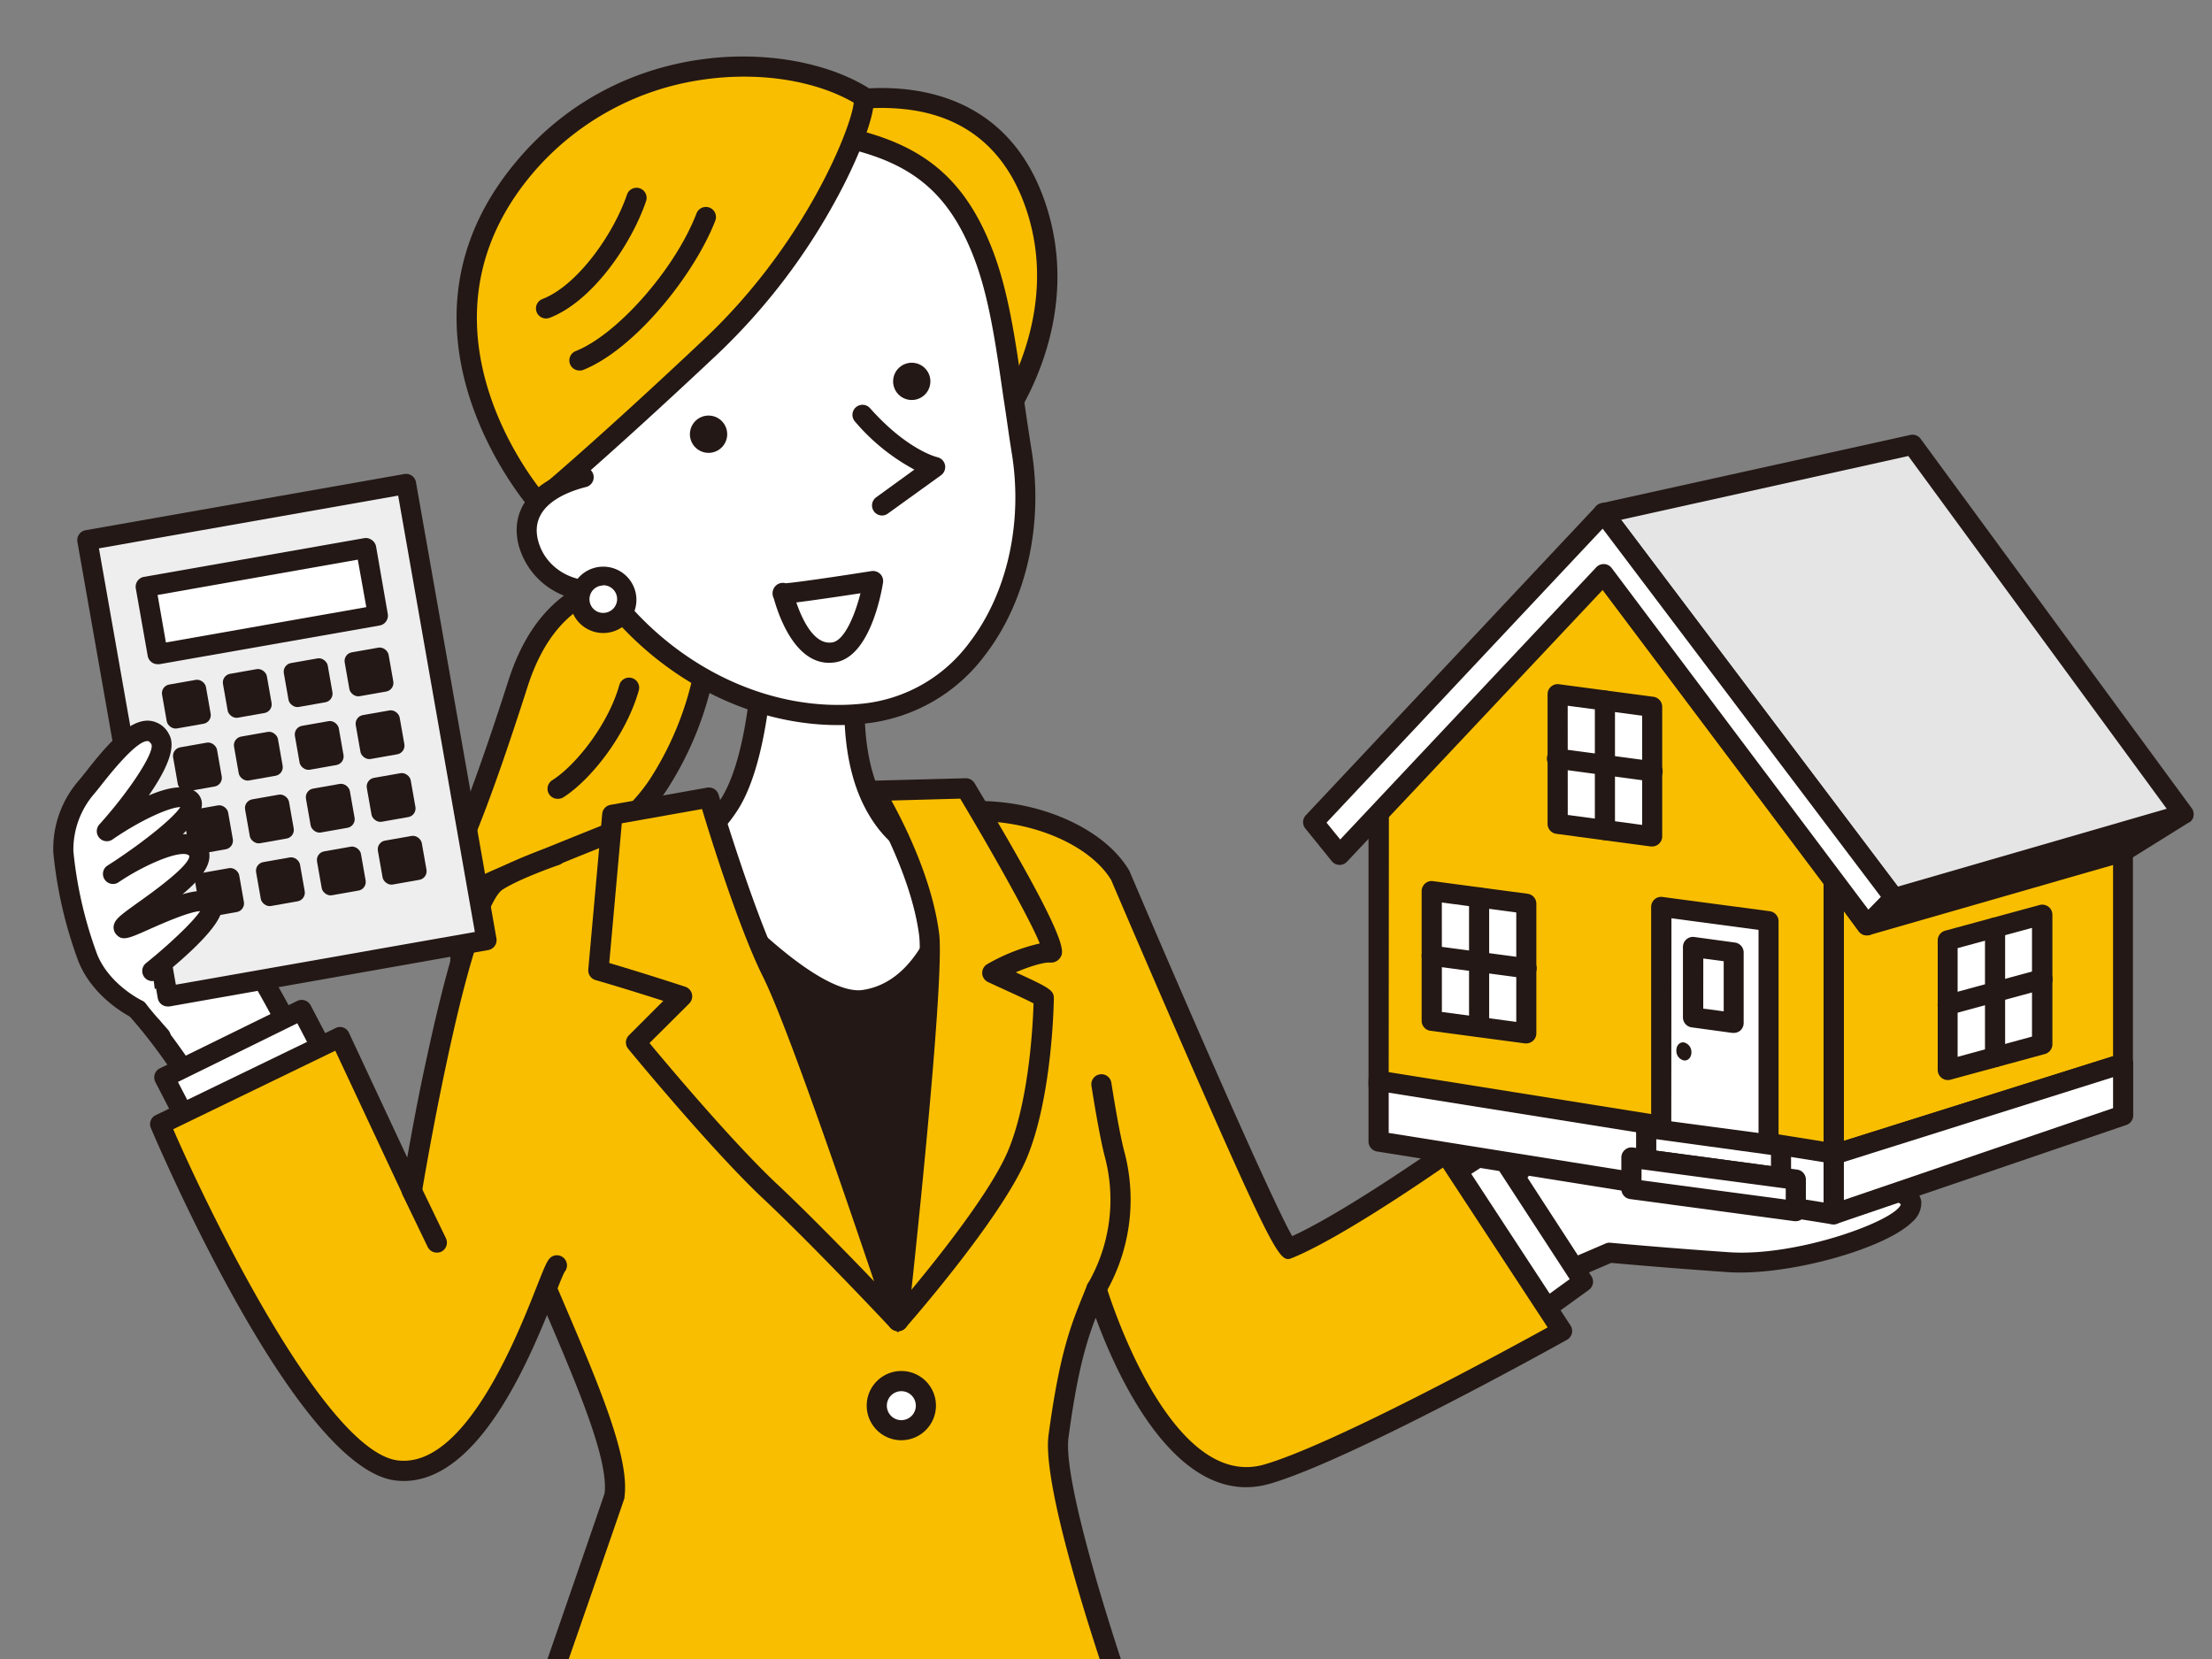
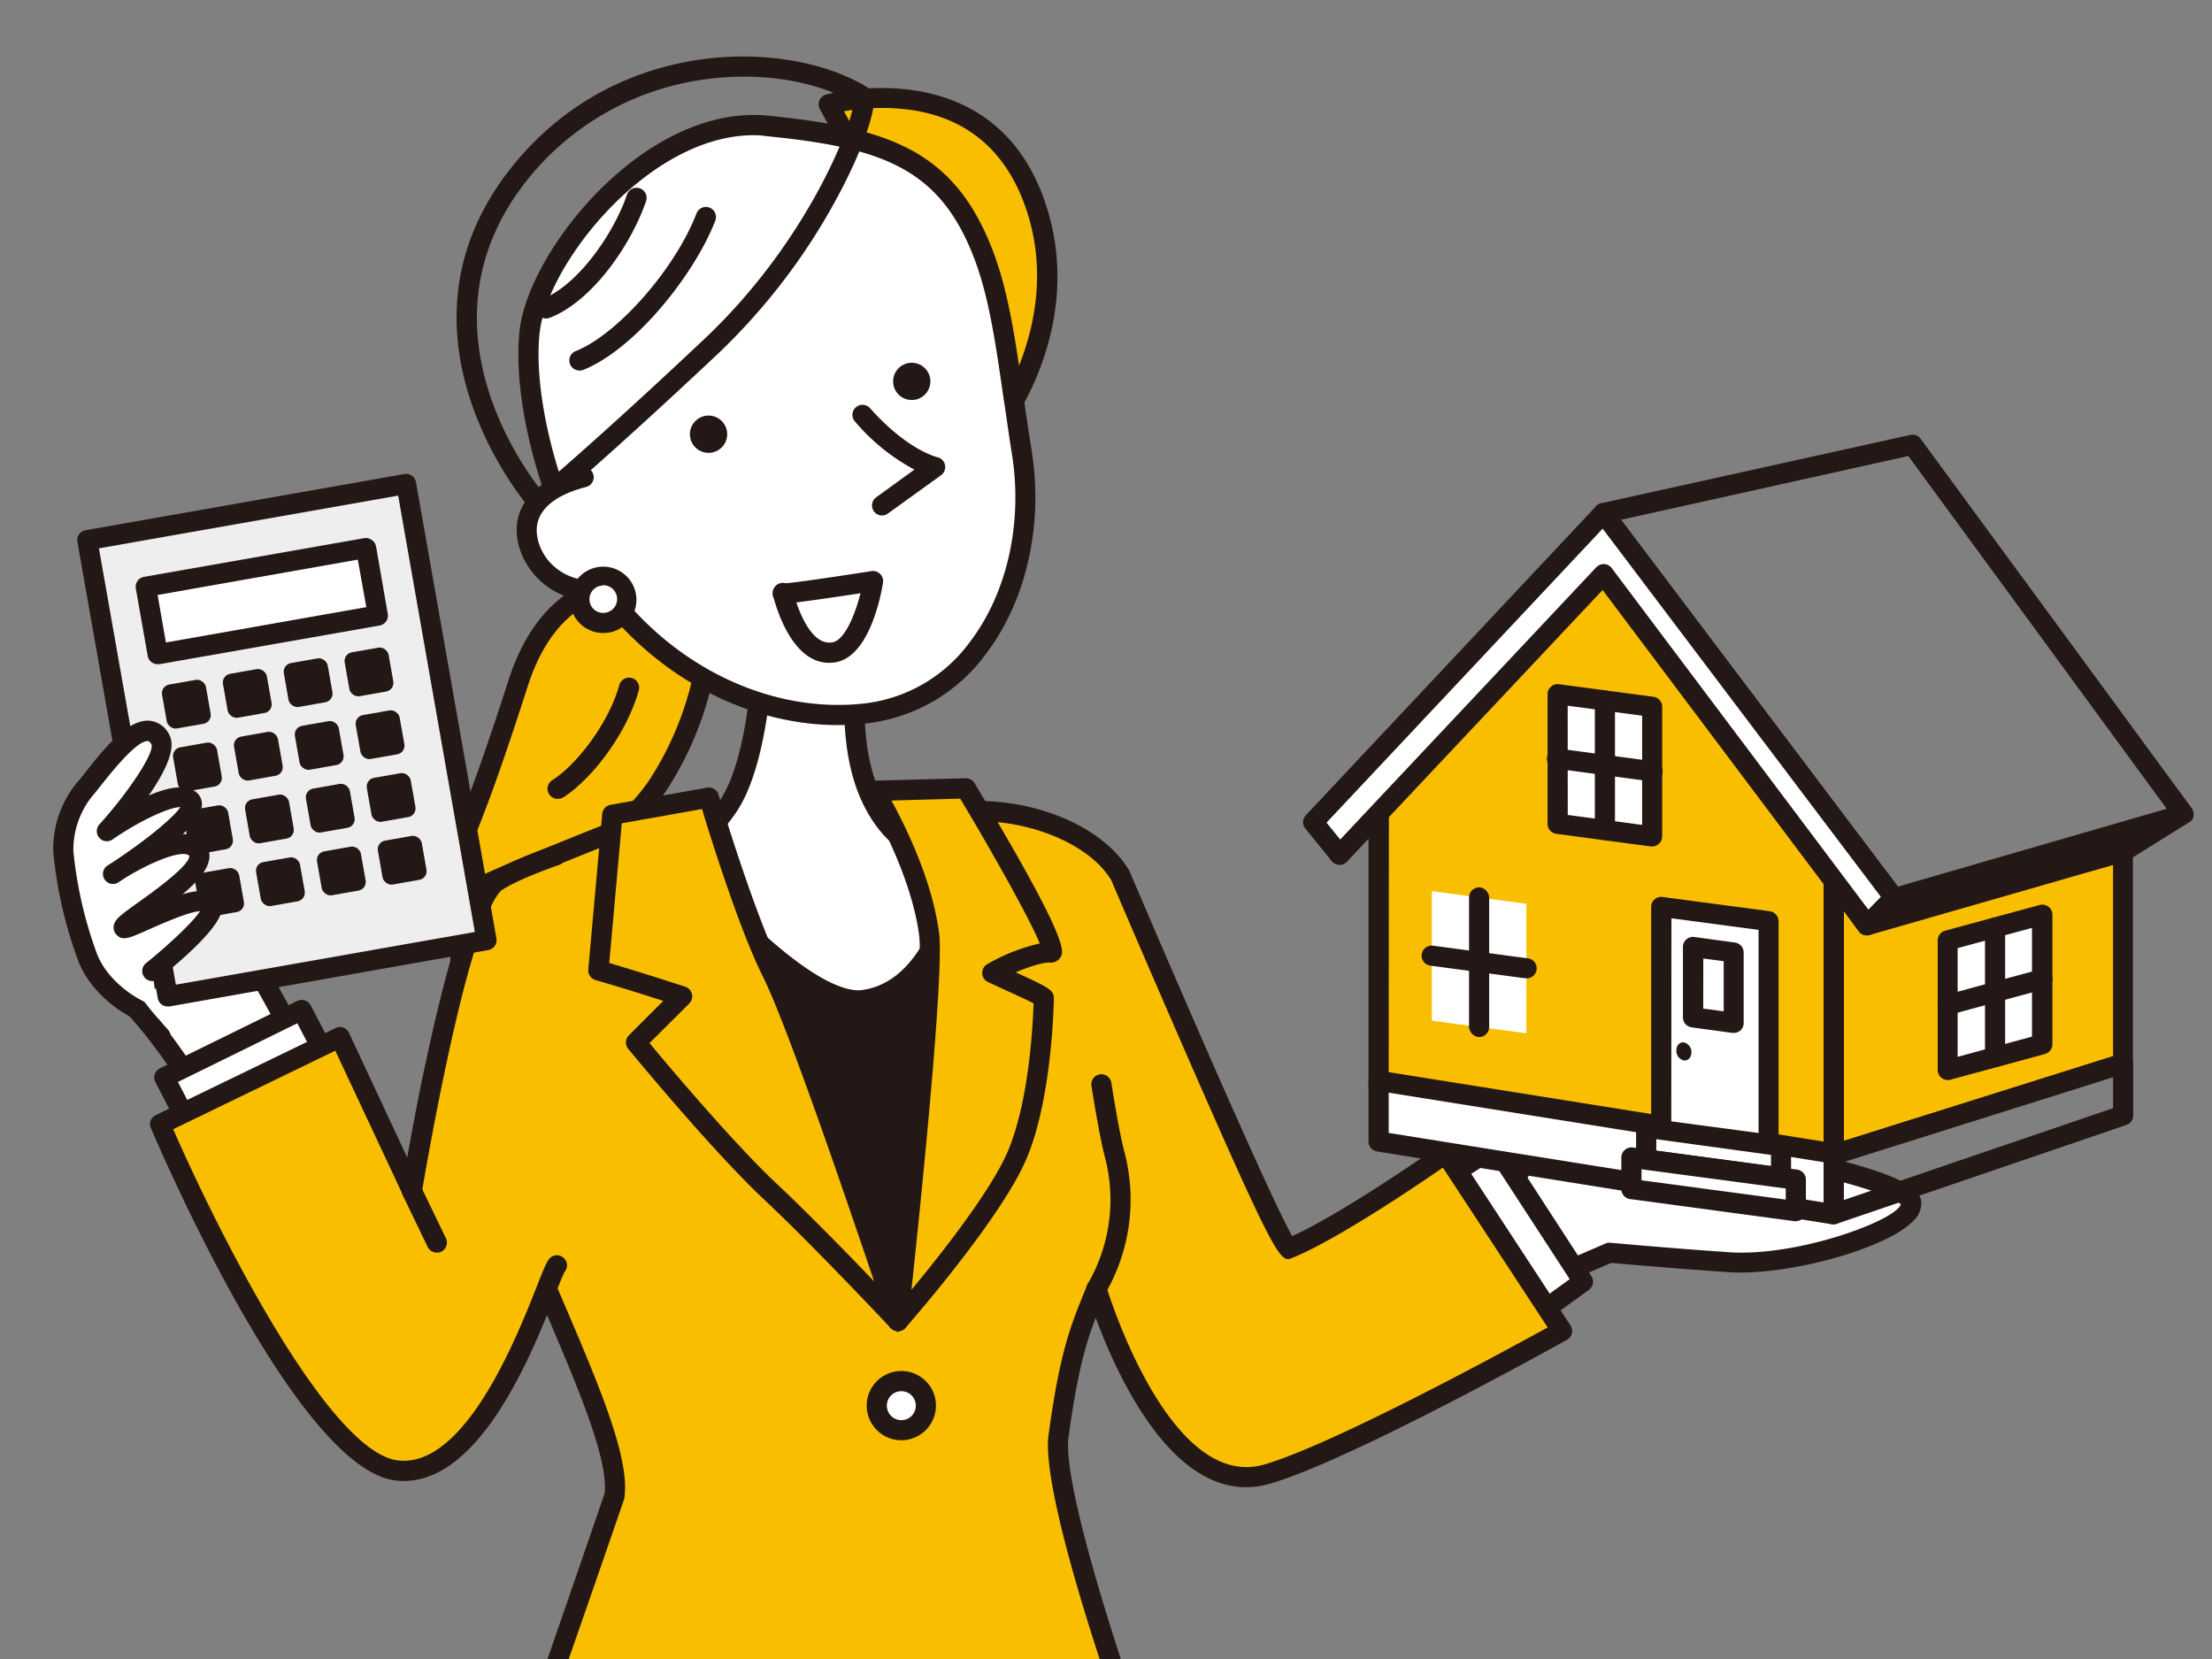
<svg xmlns="http://www.w3.org/2000/svg" id="header" viewBox="0 0 400 300">
  <rect x="0" y="0" width="400" height="300" fill="#808080" stroke="none" />
  <defs>
    <style>.cls-1{fill:none;}.cls-2{clip-path:url(#clip-path);}.cls-3{fill:#231815;}.cls-4{clip-path:url(#clip-path-2);}.cls-5{fill:#fff;}.cls-6{fill:#f9be00;}.cls-7{fill:#eeeeef;}.cls-8{fill:#e5e5e6;}</style>
    <clipPath id="clip-path">
      <rect class="cls-1" x="76.61" y="-334.98" width="178.72" height="284.98" />
    </clipPath>
    <clipPath id="clip-path-2">
      <rect class="cls-1" x="-8.3" y="2" width="416.59" height="298" transform="translate(400 302) rotate(-180)" />
    </clipPath>
  </defs>
  <g class="cls-2">
    <path class="cls-3" d="M133.35.09a3.29,3.29,0,0,1-.42,0,1.81,1.81,0,0,1-1.48-1.88A1.81,1.81,0,0,1,132-3c2.45-5.8,15-74.9,14.72-81.19a1.86,1.86,0,0,1-.14-.85,1.79,1.79,0,0,1,1.75-1.66l74.85-2A1.83,1.83,0,0,1,225-87c0,.49,3.07,49.12,4.85,79.53a1.81,1.81,0,0,1-1.7,1.9L133.71.05A1.37,1.37,0,0,1,133.35.09Zm16.89-83.21q-.08,1-.21,2.13c-.24,2.26-.69,5.49-1.32,9.6-1.16,7.63-2.9,17.84-4.88,28.77s-3.93,21-5.5,28.5c-.85,4-1.57,7.2-2.12,9.38l-.28,1.05L226.12-9c-1.59-27.15-4.09-67.21-4.63-76Zm-2.24,0Zm0,0Z" />
  </g>
  <g class="cls-4">
    <path class="cls-5" d="M274.73,211.91s7-9.89,17.18-11.17,12,3.87,13.74,4.72,39.51,7.31,39.94,12-20.61,11.6-33.07,10.74-21.47-1.72-21.47-1.72l-24.91,10.74-9-19.76Z" />
    <path class="cls-3" d="M266.14,239.07a1.83,1.83,0,0,1-1.66-1.07l-9-19.75a1.82,1.82,0,0,1,0-1.5,1.8,1.8,0,0,1,1.11-1l17.05-5.4c1.66-2.14,8.48-10.21,18.06-11.42,8.86-1.11,12.23,2.35,14.05,4.21.24.24.56.57.71.68.66.21,3.55.82,6.34,1.41,26.19,5.51,34.29,8.34,34.63,12.1a4.48,4.48,0,0,1-1.53,3.53c-4.92,5-22.76,9.92-33.48,9.18s-19-1.49-21.06-1.67l-24.48,10.55A1.82,1.82,0,0,1,266.14,239.07Zm-6.51-20.47,7.43,16.27,23.27-10a1.71,1.71,0,0,1,.89-.14c.09,0,9.14.86,21.43,1.71s30-5.65,31.08-8.63c-2.6-2.86-24.44-7.46-31.7-9-5.4-1.14-6.61-1.41-7.19-1.7a6.36,6.36,0,0,1-1.71-1.41c-1.57-1.6-3.94-4-11-3.13-9.23,1.16-15.86,10.32-15.93,10.41a1.82,1.82,0,0,1-.93.68Zm15.1-6.69h0Z" />
    <polyline class="cls-5" points="255.83 216.74 270.43 207.29 286.32 231.77 273.87 240.79" />
    <path class="cls-3" d="M273.87,242.61a1.82,1.82,0,0,1-1.07-3.3l11.05-8-14-21.5-13.08,8.46a1.82,1.82,0,1,1-2-3.06l14.6-9.45a1.82,1.82,0,0,1,2.52.54l15.89,24.48a1.82,1.82,0,0,1-.46,2.47l-12.45,9A1.78,1.78,0,0,1,273.87,242.61Z" />
    <path class="cls-5" d="M22.63,180.23c9,9,18,25.45,18,25.45l18.69-5.8s-11.6-24.16-15.46-28S22.63,180.23,22.63,180.23Z" />
    <path class="cls-3" d="M40.66,207.5a1.81,1.81,0,0,1-1.59-.94c-.09-.17-9-16.31-17.73-25a1.82,1.82,0,0,1,.24-2.78c5.6-3.94,19.13-12.63,23.59-8.17,4,4,14.62,26,15.82,28.52a1.82,1.82,0,0,1-1.1,2.53l-18.69,5.8A2,2,0,0,1,40.66,207.5Zm-15.24-27c7.17,7.77,13.92,19.14,16.11,23l15.25-4.73c-3.72-7.65-11.44-22.89-14.18-25.62C41.66,172.2,35.2,174,25.42,180.52Z" />
    <path class="cls-6" d="M122.41,103.84c-9.12.81-22.57.5-28.74,19.76s-13.51,40.16-18.62,41.16c14.81-.77,35.73-10.28,44-22.92s8.3-23.73,9.39-24.91" />
    <path class="cls-3" d="M75.05,166.58A1.82,1.82,0,0,1,74.7,163c2.16-.42,6.9-7.69,17.23-39.92,6.13-19.13,19.55-20.18,28.43-20.87l1.89-.16a1.82,1.82,0,1,1,.32,3.63l-1.93.16c-8.85.69-19.85,1.55-25.24,18.35-6.6,20.58-11.22,32.44-15.09,38.16,13.47-2.35,30.13-10.65,37.23-21.48a56.93,56.93,0,0,0,8.27-21.18c.45-2.24.65-3.26,1.3-4a1.82,1.82,0,0,1,2.81,2.3,23.5,23.5,0,0,0-.54,2.38,60.28,60.28,0,0,1-8.8,22.46c-8.68,13.24-30.5,23-45.43,23.74Zm54.74-48.42Z" />
    <path class="cls-6" d="M113.72,124.35c-2.21,7.89-8.56,15.55-12.87,18.28" />
    <path class="cls-3" d="M100.86,144.45a1.82,1.82,0,0,1-1-3.36C104.12,138.4,110,131,112,123.86a1.82,1.82,0,0,1,3.51,1c-2.28,8.12-8.73,16.21-13.65,19.33A1.82,1.82,0,0,1,100.86,144.45Z" />
    <polyline class="cls-5" points="37.3 209.53 29.71 194.84 54.55 182.68 60.83 194.68" />
    <path class="cls-3" d="M37.3,211.35a1.81,1.81,0,0,1-1.62-1l-7.59-14.69a1.86,1.86,0,0,1-.11-1.41,1.84,1.84,0,0,1,.93-1.06L53.75,181a1.83,1.83,0,0,1,2.42.79l6.28,12a1.82,1.82,0,0,1-3.23,1.69l-5.46-10.44L32.18,195.65l6.73,13a1.81,1.81,0,0,1-.78,2.45A1.79,1.79,0,0,1,37.3,211.35Z" />
    <path class="cls-6" d="M111.1,270.42c-.35,1.33-14.77,42.79-14.77,42.79S121.47,323.6,159,322.4c18.23-.59,46.83-8.81,45.94-10.58S190,270,191.41,259.75c2.15-15.95,4.3-20.25,6.87-26.69,0,0,11.56,39.19,30.92,33.5,14.61-4.3,53.27-25.87,53.27-25.87l-21.05-32.11s-18.9,13.31-28.35,17.18c-1.54.63-30.49-67.43-30.49-67.43-4.3-7.3-16.6-12.48-28.52-11.55-5.73.45-17.11-.78-25.75-.78-5.83,0-38.65,4.89-38.65,4.89S89,159.11,87.21,160.28C80.36,164.72,84,189.75,86,198,92.65,224.56,112.71,258.23,111.1,270.42Z" />
    <path class="cls-3" d="M152.8,324.32c-34,0-56.18-9-57.17-9.42a1.83,1.83,0,0,1-1-2.29c5.62-16.15,14-40.46,14.7-42.56.72-6.22-4.94-19.44-10.92-33.44-5.2-12.18-11.1-26-14.15-38.2-.09-.33-7.5-33.52,2-39.65,1.87-1.21,19.29-8.18,22.76-9.56a1.46,1.46,0,0,1,.41-.11c1.35-.2,33-4.91,38.92-4.91,3.87,0,8.22.24,12.42.47a119.6,119.6,0,0,0,13.19.32c12.48-1,25.48,4.37,30.23,12.44a1,1,0,0,1,.1.21c9.77,22.95,25.65,59.4,29.38,65.91,9.5-4.32,26.56-16.32,26.74-16.44a1.8,1.8,0,0,1,1.39-.3,1.83,1.83,0,0,1,1.18.79L284,239.69a1.8,1.8,0,0,1,.24,1.43,1.84,1.84,0,0,1-.88,1.16c-1.58.88-39,21.72-53.64,26-16.75,4.93-27.67-19.33-31.58-30-1.76,4.58-3.34,9.9-4.92,21.67-1.28,9.47,12.16,48.61,13.3,51a2,2,0,0,1-.09,2c-2,3.41-30.72,10.7-47.42,11.24C156.9,324.28,154.82,324.32,152.8,324.32ZM98.63,312.13c6.09,2.18,28.93,9.45,60.26,8.45,16.28-.53,39.15-6.89,43.86-9.25-2.67-7.23-14.5-41.72-13.14-51.83,2-14.81,4-19.77,6.33-25.51l.65-1.61a1.82,1.82,0,0,1,3.44.16c.11.38,11.27,37.39,28.66,32.27,12.51-3.68,43.55-20.56,51.18-24.77l-18.95-28.9c-4.75,3.28-19.11,13-27.16,16.3-2.16.89-2.61,1.07-18.18-34.43-7-16-14-32.34-14.63-33.85-4.08-6.79-15.79-11.43-26.75-10.56a122.16,122.16,0,0,1-13.67-.31c-4.15-.23-8.45-.47-12.22-.47-5.39,0-35.36,4.42-38.17,4.84-9.84,3.92-20.81,8.44-21.94,9.15-5.21,3.38-3,25.36-.43,35.71,3,11.94,8.82,25.6,14,37.66,6.5,15.2,12.11,28.33,11.16,35.48a1.43,1.43,0,0,1,0,.22C112.54,272.13,101.58,303.67,98.63,312.13Zm104.57.36.06.14S203.22,312.55,203.2,312.49Zm-92.1-42.07h0Z" />
    <path class="cls-3" d="M175.64,152.89s-59.17,5.4-57.39,4.81S162.38,241,162.38,241s22.64-42,19.85-52.5S173.71,157,175.64,152.89Z" />
    <path class="cls-5" d="M138.09,116.68s-.44,20-6.22,28.88-11.55,7.11-11.55,7.11,24,29.72,35.84,28.14c15.41-2.08,17.78-26.66,17.78-26.66s-9.63,3-15.85-9-2.22-29.77-2.22-29.77" />
    <path class="cls-3" d="M155.26,182.69c-5.43,0-13.06-4.72-22.71-14.05a186.13,186.13,0,0,1-13.64-14.83,1.8,1.8,0,0,1-.1-2.16,1.84,1.84,0,0,1,2-.73c.15.05,4.63,1.12,9.49-6.36,5.42-8.34,5.92-27.73,5.92-27.93a1.86,1.86,0,0,1,1.86-1.78,1.84,1.84,0,0,1,1.79,1.87c0,.83-.53,20.61-6.52,29.83-3.31,5.1-6.74,7.06-9.33,7.74,2.41,2.8,6.46,7.34,11,11.75,12.45,12,18.38,13.29,20.81,13,11.17-1.5,14.86-16.86,15.87-22.75-3.73.12-10.54-1.09-15.32-10.3-6.45-12.44-2.55-30.25-2.38-31a1.82,1.82,0,0,1,3.55.8c0,.17-3.77,17.28,2.07,28.53,5.4,10.42,13.37,8.23,13.7,8.13a1.82,1.82,0,0,1,1.68.35,1.79,1.79,0,0,1,.66,1.57c-.1,1.06-2.7,26.05-19.34,28.29A8.77,8.77,0,0,1,155.26,182.69Z" />
    <path class="cls-3" d="M165.05,236.83a1.81,1.81,0,0,1-1.51-.8,269.72,269.72,0,0,0-16.76-21.76c-10.4-12.2-20.7-59.22-21.13-61.22a1.82,1.82,0,0,1,3.56-.77c.1.48,10.54,48.12,20.34,59.63,7,8.17,12.33,15.45,15,19.27,10.3-28.62,3.55-75,2.47-79.14a2.12,2.12,0,0,1-.13-.51,1.82,1.82,0,0,1,3.28-1.28c.81,1.09,2.93,16.51,3.48,31.83.56,15.69-.19,37.73-7,53.65a1.86,1.86,0,0,1-1.51,1.1Zm2.38-84.25a1.74,1.74,0,0,0,1.51.56A1.77,1.77,0,0,1,167.43,152.58Z" />
    <path class="cls-6" d="M108.18,175.47l2.51-28.14,17.48-3.11s6.52,21.78,11.41,31.55c5.89,11.8,22.8,63.12,22.8,63.12s-13.62-14.54-23.1-23.43-24.29-27-24.29-27l8.33-8.34C113.94,177.11,108.18,175.47,108.18,175.47Z" />
    <path class="cls-3" d="M162.38,240.72a1.83,1.83,0,0,1-1.33-.58c-.13-.14-13.69-14.61-23-23.35s-23.84-26.39-24.45-27.13a1.82,1.82,0,0,1,.12-2.44l6.23-6.23c-7.58-2.43-12.2-3.75-12.25-3.76a1.84,1.84,0,0,1-1.32-1.92l2.52-28.14a1.82,1.82,0,0,1,1.5-1.63l17.47-3.11a1.83,1.83,0,0,1,2.07,1.27c.06.22,6.52,21.73,11.29,31.26,5.88,11.77,22.21,61.26,22.9,63.36a1.81,1.81,0,0,1-.8,2.14A1.84,1.84,0,0,1,162.38,240.72Zm-44.93-52.1c3.54,4.26,15.24,18.17,23.08,25.51,5.59,5.25,12.68,12.52,17.54,17.58-5-14.79-15.73-46.34-20.12-55.13-4.2-8.39-9.45-25.08-11-30.28l-14.51,2.58-2.27,25.26c2.29.68,7.16,2.14,13.77,4.3a1.83,1.83,0,0,1,.72,3Z" />
    <path class="cls-6" d="M168,168.91c-1.63-12.58-9.92-25.91-9.92-25.91l16.57-.45s18,30,15.35,29.7c-1.67-.17-6,1.1-10.57,3.66,4.31,2,9.31,4.13,9.31,4.63,0,.89-.3,17.48-4.74,28.14s-21.63,30.21-21.63,30.21S169.14,177.61,168,168.91Z" />
    <path class="cls-3" d="M162.38,240.72a1.75,1.75,0,0,1-.73-.16,1.82,1.82,0,0,1-1.08-1.86c2.33-21.13,6.5-62.85,5.64-69.55h0c-1.56-12-9.59-25.06-9.67-25.19a1.83,1.83,0,0,1,1.5-2.79l16.58-.44a1.84,1.84,0,0,1,1.61.89c17.27,28.76,16.18,30.48,15.52,31.51a2,2,0,0,1-1.93.93c-.73-.07-3,.42-6.14,1.77,6.17,2.81,6.89,3.27,6.89,4.71,0,.17-.21,17.63-4.88,28.84-4.51,10.82-21.23,29.91-21.94,30.72A1.82,1.82,0,0,1,162.38,240.72Zm7.44-72c.94,7.28-3.32,48.84-5,64.51,5.28-6.36,14.49-18,17.5-25.21,3.82-9.18,4.47-23,4.58-26.57-1.21-.66-4-1.91-6.06-2.86l-2.17-1a1.83,1.83,0,0,1-.13-3.25,34.12,34.12,0,0,1,9.48-3.73c-1.69-4.19-8.1-15.69-14.38-26.19l-12.45.34c2.54,4.61,7.38,14.39,8.62,23.94Z" />
    <path class="cls-6" d="M149.86,18.86s28.16-8,37.29,18c7.43,21.15-6.08,39.27-6.08,39.27Z" />
    <path class="cls-3" d="M181.07,77.91h-.13a1.82,1.82,0,0,1-1.47-.94L148.26,19.73a1.82,1.82,0,0,1,1.1-2.62c.3-.09,29.92-8.19,39.5,19.1,7.67,21.81-5.76,40.19-6.33,41A1.82,1.82,0,0,1,181.07,77.91ZM152.62,20.12,181.19,72.5c3.2-5.53,9.69-19.55,4.24-35.08-3.53-10.06-10.43-16-20.51-17.51A38.82,38.82,0,0,0,152.62,20.12Z" />
    <path class="cls-5" d="M177.83,46c3.7,9.62,4.67,21.75,6.94,35.82,3.46,21.39-7.11,44.93-28.38,47.26-19.81,2.18-38.4-9.28-48.57-24.35C101,94.62,94.34,73.92,95.75,60.11s22.08-39.48,43-37.36S171.15,28.56,177.83,46Z" />
    <path class="cls-3" d="M151.59,131.12c-17.25,0-34.6-9.6-45.28-25.42C99.16,95.11,92.48,74.19,93.94,59.92c1.49-14.56,22.78-41.23,45-39,22,2.22,33.68,6.43,40.57,24.35h0c2.85,7.43,4.1,16.09,5.53,26.11.47,3.25.95,6.6,1.51,10.07,2.16,13.4-.93,27.16-8.27,36.81a31.09,31.09,0,0,1-21.71,12.56A44,44,0,0,1,151.59,131.12ZM136.29,24.45c-19.07,0-37.45,23.35-38.72,35.84-1.36,13.28,5.1,33.52,11.76,43.37,11,16.24,29.36,25.49,46.86,23.56a27.53,27.53,0,0,0,19.21-11.15c6.75-8.86,9.58-21.58,7.58-34-.57-3.5-1-6.87-1.52-10.13-1.41-9.81-2.62-18.28-5.33-25.32-6.24-16.24-16.63-19.93-37.54-22C137.83,24.49,137.06,24.45,136.29,24.45Z" />
-     <path class="cls-6" d="M156,17.37c1.93,1.19-6.94,26-27.33,45.24S97.3,90.88,97.3,90.88,69.21,59.32,95.68,29.29C113.29,9.32,141.73,8.63,156,17.37Z" />
    <path class="cls-3" d="M97.31,92.7a1.8,1.8,0,0,1-1.37-.61c-.29-.32-28.85-33.12-1.62-64,18.92-21.47,48.5-20.92,62.59-12.27h0A2.43,2.43,0,0,1,158,17.75c.29,2.87-2.47,10.35-6.73,18.19a112.71,112.71,0,0,1-21.41,28c-20.19,19-31.3,28.25-31.41,28.34A1.77,1.77,0,0,1,97.31,92.7Zm37.28-78.84a50.9,50.9,0,0,0-7.25.51A49.55,49.55,0,0,0,97.05,30.5c-22.07,25-4.31,51.53.5,57.79,3.57-3,13.83-11.92,29.83-27,18.58-17.51,26.69-38.66,27-42.73C149.09,15.5,142,13.86,134.59,13.86ZM155,18.92Z" />
    <path class="cls-3" d="M124.79,78.07a3.37,3.37,0,1,0,3.79-2.89A3.37,3.37,0,0,0,124.79,78.07Z" />
    <circle class="cls-3" cx="164.87" cy="68.95" r="3.37" transform="translate(-9.86 106.44) rotate(-34.8)" />
    <path class="cls-3" d="M104.78,67a1.82,1.82,0,0,1-.68-3.51c7.56-3,18-14.88,21.85-24.9a1.82,1.82,0,0,1,3.4,1.31c-3.78,9.76-14.52,23.24-23.9,27A1.77,1.77,0,0,1,104.78,67Z" />
    <path class="cls-3" d="M98.74,57.59a1.82,1.82,0,0,1-.65-3.52c6.29-2.42,12.84-11.68,15.29-18.88a1.82,1.82,0,0,1,3.45,1.18c-2.74,8-9.79,18.16-17.43,21.1A1.92,1.92,0,0,1,98.74,57.59Z" />
    <path class="cls-5" d="M156,75.05c7.33,8.25,13.14,9.43,13.14,9.43l-9.6,6.92" />
    <path class="cls-3" d="M159.52,93.22a1.82,1.82,0,0,1-1.07-3.3l6.9-5a37,37,0,0,1-10.74-8.69,1.82,1.82,0,0,1,2.72-2.42c6.75,7.6,12.1,8.85,12.16,8.86a1.83,1.83,0,0,1,.69,3.26l-9.6,6.92A1.83,1.83,0,0,1,159.52,93.22Z" />
    <path class="cls-5" d="M141.59,107.22s2.65,11.84,9.23,10.74c5.16-.86,7.09-12.89,7.09-12.89S140.42,107.83,141.59,107.22Z" />
    <path class="cls-3" d="M149.93,119.86c-6.44,0-9.3-9.14-10-11.63a2.26,2.26,0,0,1-.15-.39,1.92,1.92,0,0,1,.94-2.24,1.86,1.86,0,0,1,1.35-.13c1.85-.13,9.05-1.18,15.53-2.2a1.87,1.87,0,0,1,1.57.52,1.83,1.83,0,0,1,.51,1.57c-.36,2.23-2.45,13.37-8.59,14.4A8.19,8.19,0,0,1,149.93,119.86ZM144,108.94c1,2.92,3.17,7.79,6.53,7.22,2.16-.36,4.07-4.88,5.07-8.88-1.53.23-3.55.54-5.57.83s-4.11.59-5.66.78Z" />
    <path class="cls-5" d="M105.48,86.32C98.89,88,94,92,95.56,98.19s8.26,9.91,14.85,8.21" />
    <path class="cls-3" d="M107.18,108.64a13.64,13.64,0,0,1-13.38-10C92.11,92.07,96.31,86.8,105,84.56a1.82,1.82,0,1,1,.91,3.52c-3.89,1-10.17,3.59-8.61,9.65,1.35,5.26,7,8.35,12.63,6.91a1.82,1.82,0,0,1,.91,3.53A14.76,14.76,0,0,1,107.18,108.64Z" />
    <path class="cls-5" d="M104.73,108.47a4.3,4.3,0,1,0,4.18-4.41A4.3,4.3,0,0,0,104.73,108.47Z" />
    <path class="cls-3" d="M109,114.47a6,6,0,1,1,.17,0Zm0-8.59H109a2.48,2.48,0,0,0-1.64,4.27,2.44,2.44,0,0,0,1.77.68,2.48,2.48,0,0,0-.07-5Z" />
    <path class="cls-5" d="M158.54,254.19a4.44,4.44,0,1,0,4.44-4.44A4.44,4.44,0,0,0,158.54,254.19Z" />
    <path class="cls-3" d="M163,260.44a6.26,6.26,0,1,1,6.25-6.25A6.27,6.27,0,0,1,163,260.44Zm0-8.87a2.62,2.62,0,1,0,2.61,2.62A2.62,2.62,0,0,0,163,251.57Z" />
    <path class="cls-3" d="M198.28,234.88a1.75,1.75,0,0,1-.88-.23,1.81,1.81,0,0,1-.71-2.47A30.25,30.25,0,0,0,199.74,209c-1-3.92-2.24-11.77-2.37-12.65a1.82,1.82,0,1,1,3.6-.55c.13.86,1.33,8.54,2.3,12.28a33.79,33.79,0,0,1-3.39,25.82A1.83,1.83,0,0,1,198.28,234.88Z" />
    <path class="cls-6" d="M100.79,228.76c-1.5.86-12,39.09-29,37.15S29,203.32,29,203.32l32.53-15.79,13,27.81s1.84-11.29,4.52-23.76c3-14.11,7.14-29.71,10.83-32.18,3.22-2.14,10.74-4.72,10.74-4.72" />
    <path class="cls-3" d="M73,267.81a11.72,11.72,0,0,1-1.44-.09C54.08,265.73,30,210.34,27.29,204a1.8,1.8,0,0,1,.88-2.35L60.7,185.9a1.75,1.75,0,0,1,1.4-.08,1.79,1.79,0,0,1,1,.94l10.54,22.56c.81-4.5,2-11.15,3.55-18.12,6.42-29.86,10.18-32.37,11.6-33.31,3.38-2.26,10.84-4.83,11.16-4.93a1.82,1.82,0,0,1,1.18,3.44c-.08,0-7.33,2.53-10.32,4.52-.93.62-4.39,4.68-10,31-2.64,12.28-4.5,23.56-4.52,23.68a1.82,1.82,0,0,1-3.45.47L60.63,190,31.32,204.2c7.69,17.62,28,58.46,40.69,59.9,12.12,1.36,21.52-22.48,25.06-31.47,1.68-4.25,2-5,2.82-5.45A1.83,1.83,0,0,1,102.1,230c-.29.51-1,2.25-1.64,3.93C96.42,244.23,87.12,267.8,73,267.81Zm28.66-37.47Z" />
    <rect class="cls-7" x="22.6" y="91.96" width="58.54" height="83.76" transform="translate(126.2 256.64) rotate(170)" />
    <path class="cls-3" d="M30.32,182a1.81,1.81,0,0,1-1.79-1.5L14,98a1.82,1.82,0,0,1,1.48-2.12L73.11,85.72a1.82,1.82,0,0,1,2.11,1.48l14.55,82.49a1.82,1.82,0,0,1-1.48,2.11L30.64,182ZM17.89,99.16l13.91,78.9,54.07-9.53L72,89.62Z" />
    <rect class="cls-5" x="27.12" y="102.51" width="40.44" height="12.36" transform="translate(112.84 207.51) rotate(170)" />
    <path class="cls-3" d="M28.5,120.11a1.83,1.83,0,0,1-1.79-1.5l-2.15-12.18A1.82,1.82,0,0,1,26,104.32l39.83-7a1.79,1.79,0,0,1,1.36.3A1.88,1.88,0,0,1,68,98.78L70.12,111a1.81,1.81,0,0,1-1.47,2.11l-39.83,7Zm0-12.52L30,116.18l36.24-6.39L64.7,101.2Z" />
    <rect class="cls-3" x="62.7" y="117.48" width="8.06" height="8.06" rx="1.58" transform="translate(-20.09 13.43) rotate(-10)" />
    <rect class="cls-3" x="51.69" y="119.42" width="8.06" height="8.06" rx="1.58" transform="translate(-20.59 11.55) rotate(-10)" />
    <rect class="cls-3" x="40.68" y="121.36" width="8.06" height="8.06" rx="1.58" transform="translate(-21.09 9.67) rotate(-10)" />
    <rect class="cls-3" x="29.67" y="123.3" width="8.06" height="8.06" rx="1.58" transform="translate(-21.6 7.79) rotate(-10)" />
    <rect class="cls-3" x="64.7" y="128.83" width="8.06" height="8.06" rx="1.58" transform="translate(-22.03 13.95) rotate(-10)" />
    <rect class="cls-3" x="53.69" y="130.77" width="8.06" height="8.06" rx="1.58" transform="translate(-22.53 12.07) rotate(-10)" />
    <rect class="cls-3" x="42.68" y="132.71" width="8.06" height="8.06" rx="1.58" transform="translate(-23.03 10.19) rotate(-10)" />
    <rect class="cls-3" x="31.67" y="134.65" width="8.06" height="8.06" rx="1.58" transform="translate(-23.54 8.31) rotate(-10)" />
    <rect class="cls-3" x="66.7" y="140.18" width="8.06" height="8.06" rx="1.58" transform="translate(-23.97 14.47) rotate(-10)" />
    <rect class="cls-3" x="55.69" y="142.12" width="8.06" height="8.06" rx="1.58" transform="translate(-24.47 12.59) rotate(-10)" />
    <rect class="cls-3" x="44.68" y="144.06" width="8.06" height="8.06" rx="1.58" transform="translate(-24.97 10.71) rotate(-10)" />
    <rect class="cls-3" x="33.68" y="146" width="8.06" height="8.06" rx="1.58" transform="translate(-25.48 8.83) rotate(-10)" />
    <rect class="cls-3" x="68.7" y="151.53" width="8.06" height="8.06" rx="1.58" transform="translate(-25.91 14.99) rotate(-10)" />
    <rect class="cls-3" x="57.69" y="153.47" width="8.06" height="8.06" rx="1.58" transform="translate(-26.41 13.11) rotate(-10)" />
    <rect class="cls-3" x="46.68" y="155.41" width="8.06" height="8.06" rx="1.58" transform="translate(-26.92 11.23) rotate(-10)" />
    <rect class="cls-3" x="35.68" y="157.35" width="8.06" height="8.06" rx="1.58" transform="translate(-27.42 9.35) rotate(-10)" />
    <path class="cls-5" d="M27.57,175.51S39,166.34,38.3,163.91c-1.14-4-16.65,5.31-15.89,3.65s16.36-10.2,13.25-14-15.4,4.53-15.4,4.53,17.24-11,14-13.52-14.9,5.58-14.9,5.58S31,137.31,29,133.74c-3.16-5.69-10.58,5.31-13.47,8.7A17,17,0,0,0,11.46,154a76.15,76.15,0,0,0,4.43,19.19c2.54,6.27,9,9.3,9,9.3,1.14,1.58,4.15,4.87,4.15,4.87" />
    <path class="cls-3" d="M29.07,189.21a1.83,1.83,0,0,1-1.35-.59c-.11-.13-2.69-3-4-4.66-1.6-.84-7.11-4.1-9.52-10.06a77.86,77.86,0,0,1-4.56-19.76,18.82,18.82,0,0,1,4.51-12.89c.41-.47.91-1.1,1.47-1.81,3.93-5,7.77-9.38,11.41-9.11a4.42,4.42,0,0,1,3.57,2.52c1.37,2.46-.77,6.77-3.7,11,3.3-1.42,6.6-2.14,8.52-.65a2.76,2.76,0,0,1,1.09,2.39c-.06,1.46-1.45,3.32-3.46,5.26a4.87,4.87,0,0,1,4,1.63,3.54,3.54,0,0,1,.79,2.81c-.27,2-2.11,4.15-4.85,6.43,2.24-.66,4.06-.84,5.37-.22a3.09,3.09,0,0,1,1.68,2c.24.89,1,3.58-11.35,13.51a1.82,1.82,0,0,1-2.29-2.84c4.06-3.26,8.54-7.47,9.78-9.41-2.08.12-7.15,2.38-9.2,3.29-3.68,1.64-4.8,2.14-5.89,1a1.92,1.92,0,0,1-.35-2.2c.41-.89,1.45-1.66,4.4-3.77,2.29-1.63,9.25-6.6,9.09-8.32-1-1.15-6.37.77-11.6,4l-1.4.91a1.82,1.82,0,0,1-2-3c.38-.26.87-.58,1.44-.94,5.78-3.83,10.75-7.91,11.94-9.78h0c-1.86,0-7,2.24-12.16,5.78A1.82,1.82,0,0,1,18.05,149c5.38-6,9.84-12.81,9.35-14.36-.22-.39-.45-.61-.66-.63h-.09c-2,0-6.49,5.62-8.18,7.75-.59.76-1.12,1.42-1.55,1.92a15.45,15.45,0,0,0-3.65,10.26,74.79,74.79,0,0,0,4.31,18.66c2.23,5.5,8.05,8.31,8.11,8.34a1.77,1.77,0,0,1,.7.57c1.07,1.48,4,4.68,4,4.71a1.83,1.83,0,0,1-.11,2.58A1.86,1.86,0,0,1,29.07,189.21Z" />
    <line class="cls-6" x1="74.49" y1="215.34" x2="78.99" y2="224.68" />
    <path class="cls-3" d="M79,226.51a1.84,1.84,0,0,1-1.65-1l-4.51-9.35a1.82,1.82,0,0,1,3.29-1.58l4.51,9.34a1.83,1.83,0,0,1-.85,2.43A1.76,1.76,0,0,1,79,226.51Z" />
-     <polygon class="cls-8" points="339.32 166.49 383.94 154 394.82 147.22 342.48 162.37 394.82 147.22 345.85 80.42 289.96 92.78 342.48 162.37 339.32 166.49" />
    <path class="cls-3" d="M339.32,168.31a1.82,1.82,0,0,1-1.45-2.93l2.32-3L288.51,93.88A1.82,1.82,0,0,1,289.57,91l55.88-12.35a1.81,1.81,0,0,1,1.86.7l49,66.77a2.2,2.2,0,0,1,.19.3.5.5,0,0,1,.05.13,1.71,1.71,0,0,1,.08,1.09h0l0,.13h0a1.79,1.79,0,0,1-.7.93l-.07,0-10.88,6.78a1.52,1.52,0,0,1-.47.2l-44.62,12.49A1.66,1.66,0,0,1,339.32,168.31ZM293.12,94l50.06,66.33,48.63-14.08L345.08,82.46Z" />
    <polygon class="cls-6" points="337.64 167.32 331.6 159.29 331.58 208.6 331.58 208.79 383.93 192.33 383.94 154 337.64 167.32" />
    <path class="cls-3" d="M331.58,210.62a1.75,1.75,0,0,1-1.07-.36,1.81,1.81,0,0,1-.75-1.47l0-49.5a1.82,1.82,0,0,1,1.24-1.73,1.84,1.84,0,0,1,2,.63l5.28,7,45.1-13a1.8,1.8,0,0,1,1.59.29,1.84,1.84,0,0,1,.73,1.46v38.33a1.82,1.82,0,0,1-1.28,1.74l-52.34,16.46A1.71,1.71,0,0,1,331.58,210.62Zm1.84-45.88v41.57L382.11,191V156.42l-44,12.65a1.82,1.82,0,0,1-2-.65Z" />
-     <polygon class="cls-5" points="331.58 219.57 383.93 201.71 383.93 193.45 383.93 192.33 331.58 208.79 331.58 219.57" />
    <path class="cls-3" d="M331.58,221.39a1.78,1.78,0,0,1-1.06-.34,1.81,1.81,0,0,1-.76-1.48V208.79a1.82,1.82,0,0,1,1.28-1.73l52.34-16.47a1.82,1.82,0,0,1,2.37,1.74v9.38a1.82,1.82,0,0,1-1.24,1.72l-52.34,17.86A1.7,1.7,0,0,1,331.58,221.39Zm1.83-11.26V217l48.7-16.61v-5.6Z" />
    <polygon class="cls-6" points="331.6 154.82 323.93 144.92 323.05 143.75 323.05 143.53 322.86 143.5 289.28 98.81 254.76 135.68 249.32 141.44 249.3 196.24 331.58 209.38 331.6 154.82" />
    <path class="cls-3" d="M331.58,211.2a1.32,1.32,0,0,1-.28,0L249,198a1.82,1.82,0,0,1-1.53-1.8l0-54.79a1.82,1.82,0,0,1,.49-1.25l5.45-5.76L288,97.57a1.91,1.91,0,0,1,1.43-.58,1.83,1.83,0,0,1,1.36.73L324,142a1.81,1.81,0,0,1,.82,1.09l.57.77,7.66,9.88a1.8,1.8,0,0,1,.38,1.11v54.56a1.85,1.85,0,0,1-.64,1.39A1.87,1.87,0,0,1,331.58,211.2Zm-80.46-16.52,78.64,12.57,0-51.8-8.19-10.6-.09-.14-.1-.11-32.27-43-33,35.29-4.95,5.24Z" />
    <polygon class="cls-5" points="249.3 195.45 249.3 206.42 331.58 219.57 331.58 208.6 249.3 195.45" />
    <path class="cls-3" d="M331.58,221.39a1.46,1.46,0,0,1-.29,0L249,208.22a1.82,1.82,0,0,1-1.53-1.8v-11a1.82,1.82,0,0,1,2.11-1.79l82.28,13.14a1.83,1.83,0,0,1,1.54,1.8v11a1.81,1.81,0,0,1-1.82,1.82Zm-80.46-16.52,78.64,12.57v-7.28l-78.64-12.57Z" />
    <rect class="cls-5" x="285.38" y="102.88" width="3.44" transform="translate(15.45 241.5) rotate(-46.75)" />
    <path class="cls-3" d="M285.92,106a1.82,1.82,0,0,1-1.32-3.07l2.35-2.5a1.82,1.82,0,0,1,2.57-.08,1.79,1.79,0,0,1,.58,1.33,1.81,1.81,0,0,1-.5,1.25l-2.35,2.5A1.82,1.82,0,0,1,285.92,106Z" />
    <polygon class="cls-5" points="289.96 99.84 288.28 101.63 288.28 101.63 289.96 99.84" />
    <path class="cls-3" d="M288.28,103.45A1.82,1.82,0,0,1,287,103a1.83,1.83,0,0,1-.08-2.57l1.68-1.79a1.82,1.82,0,0,1,3.15,1.25,1.78,1.78,0,0,1-.5,1.25l-1.68,1.79A1.8,1.8,0,0,1,288.28,103.45Z" />
    <polygon class="cls-5" points="342.48 162.37 289.96 92.78 237.46 148.68 242.25 154.58 289.96 103.86 337.64 167.32 342.48 162.37" />
    <path class="cls-3" d="M337.64,169.14h-.12a1.82,1.82,0,0,1-1.34-.72L289.8,106.69l-46.23,49.14a1.78,1.78,0,0,1-1.39.57,1.81,1.81,0,0,1-1.35-.67l-4.78-5.91a1.81,1.81,0,0,1,.08-2.39l52.5-55.9a1.86,1.86,0,0,1,1.43-.57,1.81,1.81,0,0,1,1.35.72l52.52,69.6a1.81,1.81,0,0,1-.15,2.37l-4.84,4.95A1.84,1.84,0,0,1,337.64,169.14ZM290,102h.1a1.82,1.82,0,0,1,1.35.73l46.41,61.76,2.26-2.31L289.81,95.6l-49.93,53.16,2.47,3.05,46.28-49.2A1.86,1.86,0,0,1,290,102Z" />
    <polygon class="cls-5" points="319.79 208.38 300.4 205.79 300.41 163.97 319.81 166.56 319.79 208.38" />
    <path class="cls-3" d="M319.79,210.2h-.24l-19.39-2.59a1.83,1.83,0,0,1-1.58-1.81V164a1.85,1.85,0,0,1,.62-1.37,1.77,1.77,0,0,1,1.44-.43l19.4,2.58a1.84,1.84,0,0,1,1.58,1.81l0,41.82a1.79,1.79,0,0,1-.62,1.37A1.82,1.82,0,0,1,319.79,210.2Zm-17.57-6L318,206.3V168.16l-15.75-2.11Z" />
    <path class="cls-3" d="M305.86,190.31c0,.9-.61,1.55-1.36,1.45a1.76,1.76,0,0,1-1.36-1.82c0-.9.61-1.54,1.36-1.44A1.78,1.78,0,0,1,305.86,190.31Z" />
    <polygon class="cls-5" points="322.07 212.93 297.69 209.68 297.69 203.96 322.07 207.22 322.07 212.93" />
    <path class="cls-3" d="M322.07,214.75h-.24l-24.39-3.26a1.82,1.82,0,0,1-1.58-1.8V204a1.82,1.82,0,0,1,.62-1.37,1.79,1.79,0,0,1,1.44-.43l24.38,3.25a1.82,1.82,0,0,1,1.58,1.81v5.71a1.82,1.82,0,0,1-1.82,1.82Zm-22.56-6.67,20.74,2.77v-2L299.51,206Z" />
    <polygon class="cls-5" points="324.74 219 295.01 215.03 295.02 209.32 324.74 213.29 324.74 219" />
    <path class="cls-3" d="M324.74,220.83l-.24,0-29.73-4a1.82,1.82,0,0,1-1.58-1.81v-5.71a1.83,1.83,0,0,1,.63-1.37,1.8,1.8,0,0,1,1.44-.44l29.72,4a1.82,1.82,0,0,1,1.58,1.81V219a1.82,1.82,0,0,1-1.82,1.83Zm-27.9-7.39,26.08,3.48v-2l-26.08-3.48Z" />
    <polygon class="cls-5" points="298.77 151.25 281.67 148.97 281.68 125.54 298.78 127.82 298.77 151.25" />
    <path class="cls-3" d="M298.77,153.07h-.24l-17.1-2.29a1.82,1.82,0,0,1-1.58-1.8V125.54a1.79,1.79,0,0,1,.62-1.37,1.81,1.81,0,0,1,1.44-.44L299,126a1.84,1.84,0,0,1,1.58,1.81v23.43a1.79,1.79,0,0,1-.62,1.37A1.82,1.82,0,0,1,298.77,153.07Zm-15.27-5.7,13.45,1.8V129.42l-13.46-1.8Z" />
    <line class="cls-5" x1="281.68" y1="137.19" x2="298.77" y2="139.47" />
    <path class="cls-3" d="M298.78,141.3l-.25,0L281.44,139a1.83,1.83,0,1,1,.48-3.62l17.1,2.29a1.82,1.82,0,0,1-.24,3.63Z" />
    <line class="cls-5" x1="290.22" y1="150.11" x2="290.23" y2="126.68" />
    <rect class="cls-3" x="288.4" y="124.86" width="3.64" height="27.07" rx="1.82" />
    <polygon class="cls-5" points="276.01 186.86 258.92 184.57 258.92 161.14 276.02 163.43 276.01 186.86" />
-     <path class="cls-3" d="M276,188.68l-.24,0-17.1-2.28a1.83,1.83,0,0,1-1.58-1.81V161.14a1.85,1.85,0,0,1,.62-1.37,1.77,1.77,0,0,1,1.44-.43l17.1,2.28a1.82,1.82,0,0,1,1.58,1.81v23.43a1.83,1.83,0,0,1-1.83,1.82ZM260.74,183l13.45,1.79V165l-13.46-1.8Z" />
    <line class="cls-5" x1="258.92" y1="172.8" x2="276.02" y2="175.08" />
    <path class="cls-3" d="M276,176.9a1,1,0,0,1-.24,0l-17.1-2.28a1.82,1.82,0,1,1,.48-3.61l17.1,2.28a1.82,1.82,0,0,1-.24,3.63Z" />
    <line class="cls-5" x1="267.46" y1="185.71" x2="267.47" y2="162.28" />
    <rect class="cls-3" x="265.65" y="160.46" width="3.64" height="27.07" rx="1.82" />
    <polygon class="cls-5" points="313.49 184.96 306.15 183.98 306.15 171.25 313.49 172.22 313.49 184.96" />
    <path class="cls-3" d="M313.49,186.78h-.24l-7.34-1a1.82,1.82,0,0,1-1.58-1.81V171.25a1.81,1.81,0,0,1,2.07-1.81l7.33,1a1.82,1.82,0,0,1,1.58,1.81V185a1.82,1.82,0,0,1-.62,1.37A1.84,1.84,0,0,1,313.49,186.78ZM308,182.39l3.7.49v-9.06l-3.69-.49Z" />
    <polygon class="cls-5" points="352.23 193.49 369.32 188.84 369.32 165.41 352.22 170.06 352.23 193.49" />
    <path class="cls-3" d="M352.23,195.31a1.8,1.8,0,0,1-1.11-.38,1.82,1.82,0,0,1-.72-1.44V170.06a1.83,1.83,0,0,1,1.34-1.76l17.1-4.65a1.83,1.83,0,0,1,2.3,1.76v23.43a1.84,1.84,0,0,1-1.35,1.76l-17.1,4.65A1.89,1.89,0,0,1,352.23,195.31ZM354,171.45v19.66l13.45-3.66V167.79Z" />
    <line class="cls-5" x1="369.32" y1="177.07" x2="352.22" y2="181.71" />
    <path class="cls-3" d="M352.22,183.53a1.82,1.82,0,0,1-.48-3.58l17.1-4.64a1.82,1.82,0,1,1,1,3.51l-17.1,4.65A2,2,0,0,1,352.22,183.53Z" />
    <line class="cls-5" x1="360.77" y1="191.16" x2="360.77" y2="167.74" />
    <rect class="cls-3" x="358.95" y="165.91" width="3.64" height="27.07" rx="1.82" />
  </g>
</svg>